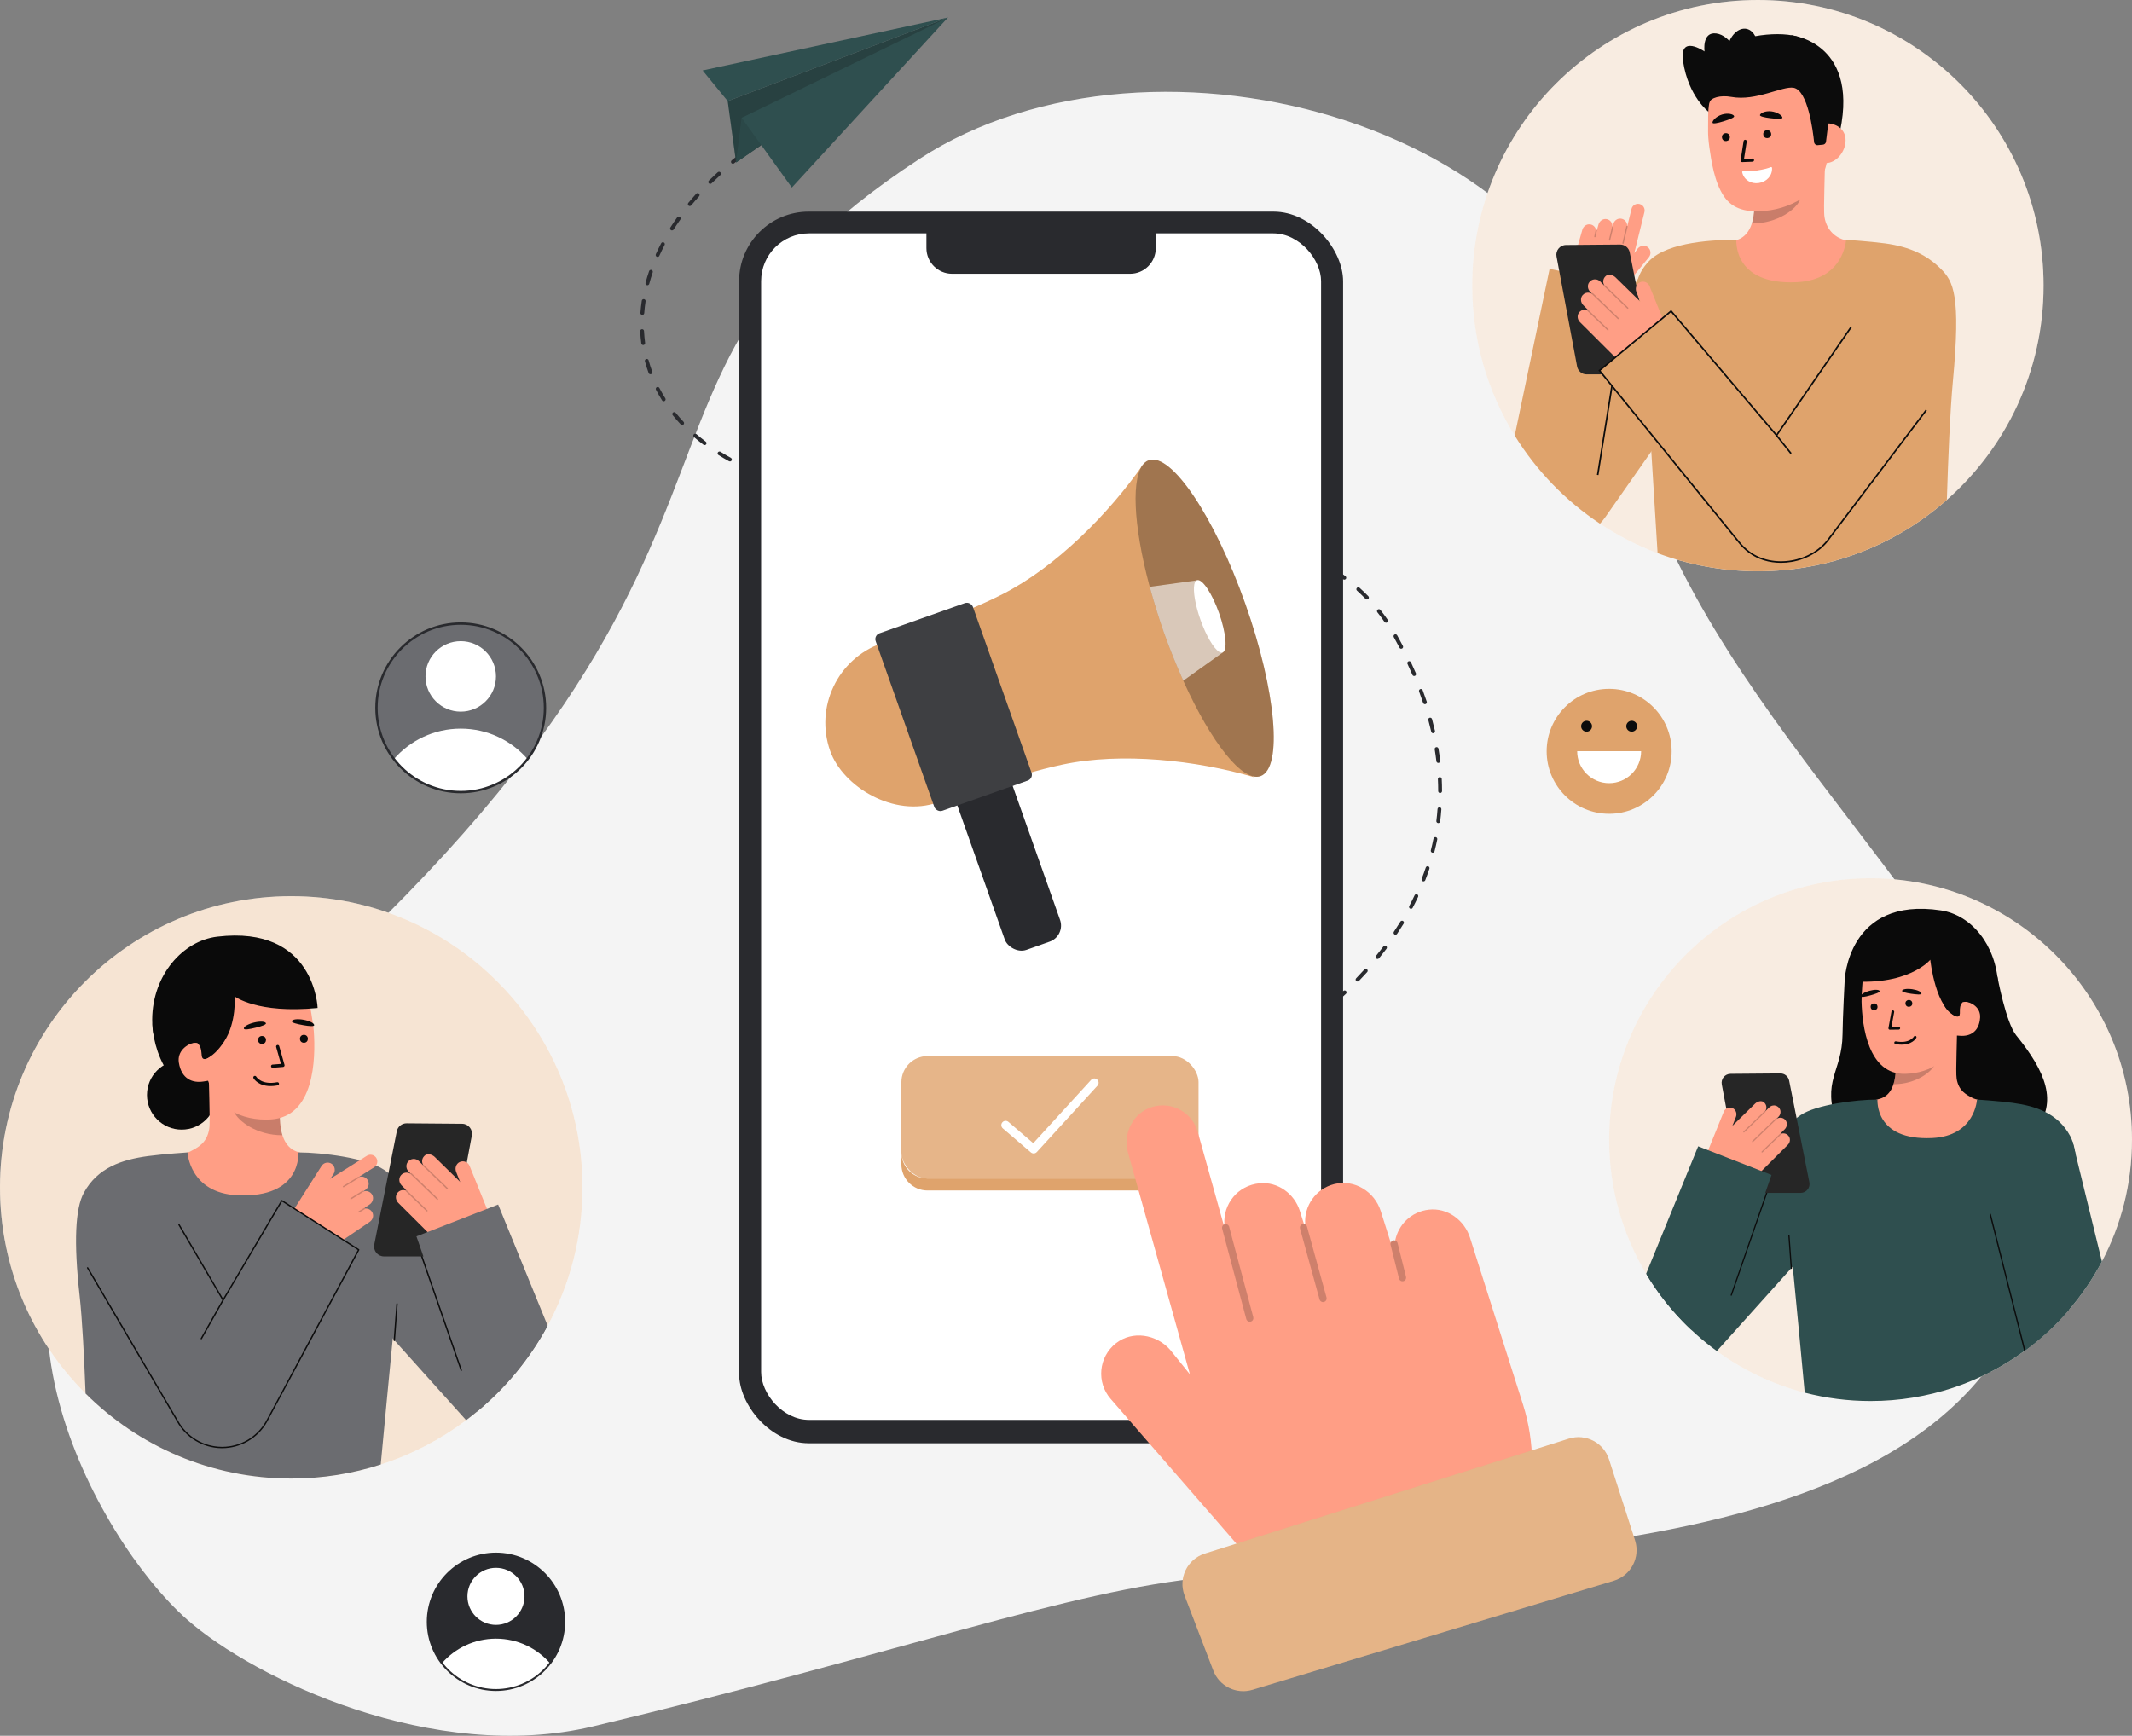
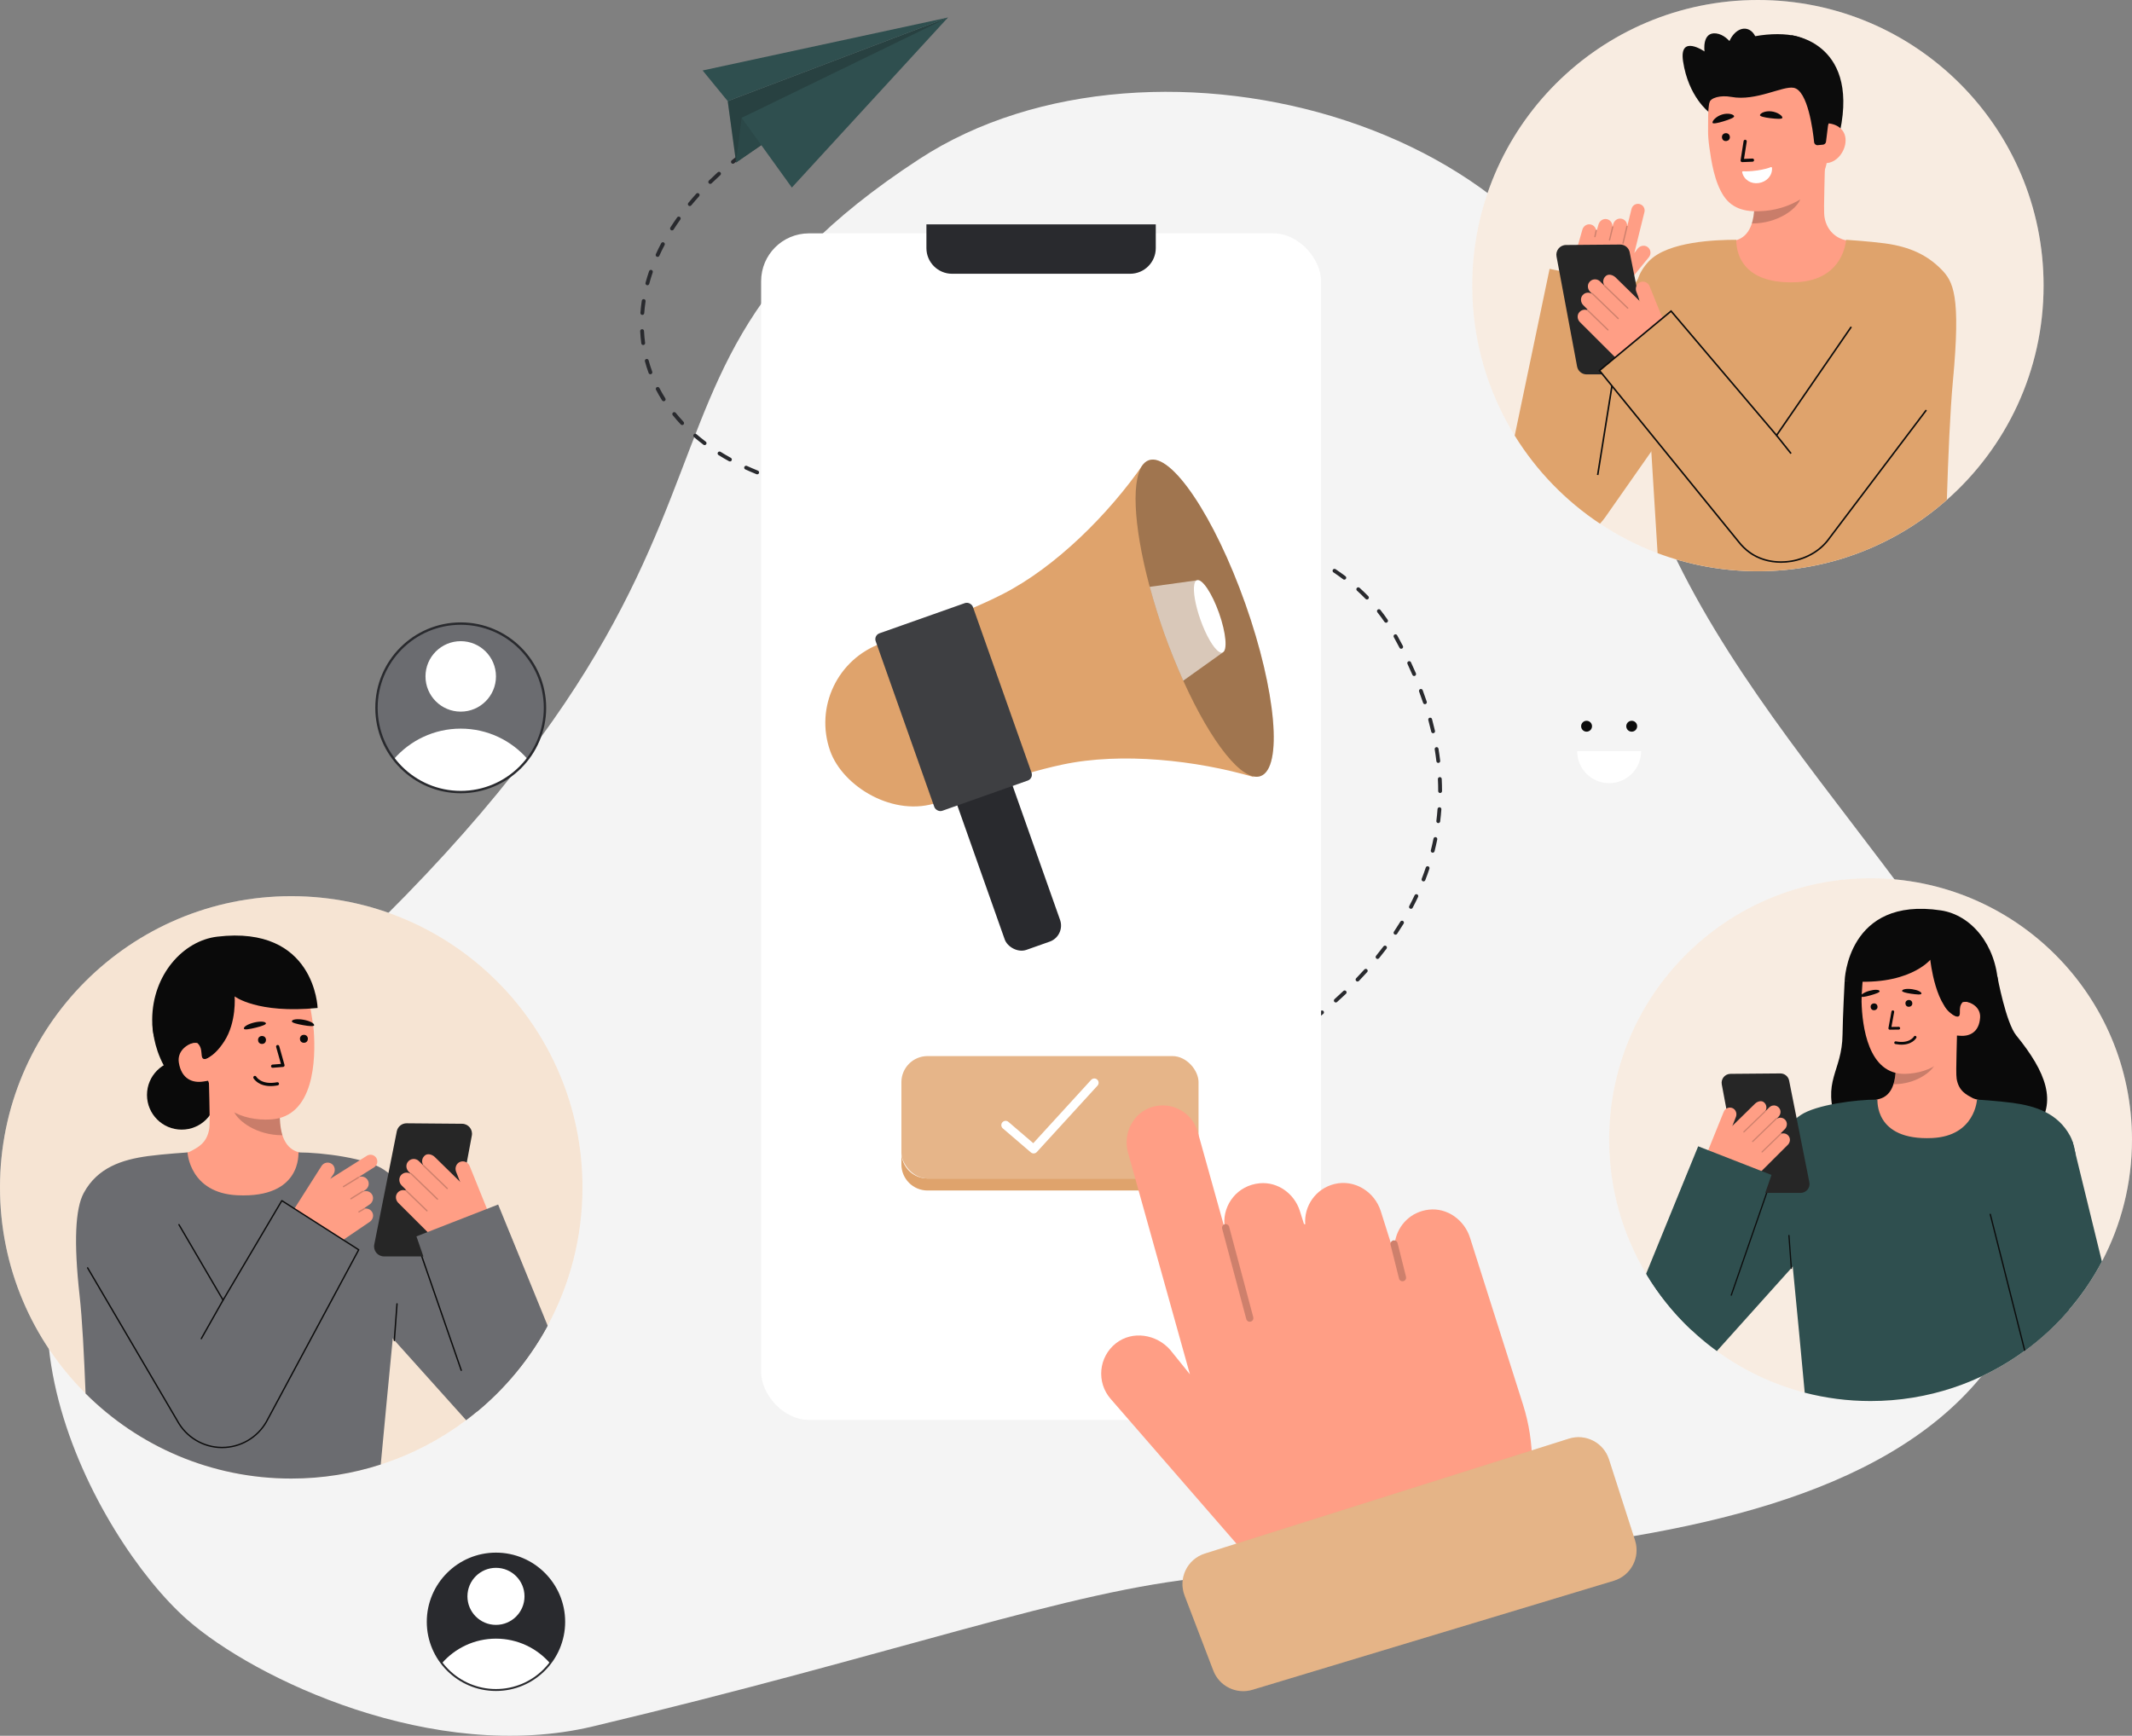
<svg xmlns="http://www.w3.org/2000/svg" id="Layer_2" data-name="Layer 2" viewBox="0 0 937.838 763.676" style="width: 100%; height: 100%;">
  <rect x="0" y="0" width="937.838" height="763.676" fill="#808080" stroke="none" />
  <g id="Layer_2-2" data-name="Layer 2">
    <g>
      <path d="m899.45,496.567c-44.118-110.888-158.156-192.268-184.684-314.262C697.678,54.74,507.644,2.566,404.381,69.971c-163.621,106.803-24.575,177.068-345.383,429.757-79.215,62.395-17.112,177.167,23.271,212.796,29.735,26.234,108.646,63.654,178.467,47.046,134.603-32.016,209.715-59.976,270.038-65.577,152.049-14.117,387.501-6.24,368.675-197.426Z" fill="#f4f4f4" />
      <g>
        <g>
          <path d="m536.46,473.11c-1.533.716-2.398,1.082-2.406,1.085-.429.181-.63.676-.449,1.106.136.322.449.516.778.516.109,0,.22-.021.328-.067.036-.015.898-.38,2.464-1.112.423-.197.605-.699.407-1.122-.197-.423-.7-.605-1.122-.407Z" fill="#292a2e" />
          <path d="m477.86,221.385c-1.77-.135-3.542-.262-5.313-.383-.46-.026-.868.32-.9.785-.031.465.32.868.785.9,1.767.12,3.533.248,5.299.382.022.002.044.002.065.002.437,0,.807-.337.841-.78.036-.465-.313-.871-.778-.906Z" fill="#292a2e" />
          <path d="m358.694,214.385c-1.748-.34-3.486-.707-5.165-1.093-.455-.105-.907.179-1.012.634s.179.907.634,1.012c1.697.39,3.454.762,5.221,1.105.054.01.109.016.162.016.396,0,.75-.28.828-.684.089-.458-.21-.901-.668-.99Z" fill="#292a2e" />
          <path d="m384.908,217.5l-.126-.007c-1.731-.09-3.463-.201-5.149-.33-.462-.031-.87.312-.906.778-.036.465.313.871.778.906,1.699.13,3.445.241,5.183.331l.138.007c.014.001.028.001.042.001.448,0,.821-.351.843-.803.023-.466-.336-.862-.802-.884Z" fill="#292a2e" />
          <path d="m345.863,211.319c-1.702-.488-3.398-1.01-5.042-1.552-.446-.146-.92.095-1.066.537-.146.443.095.92.537,1.066,1.664.548,3.382,1.077,5.104,1.572.078.022.156.033.233.033.367,0,.705-.241.811-.612.128-.448-.131-.916-.579-1.045Z" fill="#292a2e" />
          <path d="m398.167,218.073c-1.787-.065-3.557-.134-5.305-.207-.488-.022-.86.343-.879.808-.019.466.343.86.809.879,1.751.073,3.523.142,5.314.207.01,0,.021,0,.031,0,.452,0,.826-.358.843-.813.017-.466-.347-.858-.813-.874Z" fill="#292a2e" />
          <path d="m333.393,207.058c-1.64-.659-3.269-1.356-4.843-2.075-.422-.194-.925-.007-1.118.417-.194.424-.007.925.417,1.118,1.598.73,3.251,1.439,4.914,2.107.103.041.21.061.315.061.334,0,.651-.201.783-.53.174-.433-.036-.925-.469-1.098Z" fill="#292a2e" />
          <path d="m371.743,216.402c-1.748-.205-3.51-.437-5.239-.689-.46-.068-.891.252-.957.713-.067.461.252.89.713.957,1.745.255,3.524.489,5.287.696.033.004.066.006.099.006.423,0,.787-.316.837-.746.054-.463-.277-.883-.74-.937Z" fill="#292a2e" />
          <path d="m464.569,220.5c-1.772-.102-3.542-.199-5.311-.29-.458-.032-.863.334-.886.8-.024.465.334.862.8.886,1.765.091,3.532.188,5.301.29.016,0,.033.001.049.001.444,0,.816-.346.843-.796.027-.465-.329-.864-.794-.892Z" fill="#292a2e" />
          <path d="m451.29,219.831c-1.775-.078-3.547-.151-5.313-.221-.011,0-.023,0-.034,0-.451,0-.825.356-.843.811-.018.466.344.859.81.877,1.764.069,3.533.143,5.305.221.013,0,.025,0,.038,0,.449,0,.823-.354.843-.807.02-.466-.341-.86-.806-.881Z" fill="#292a2e" />
-           <path d="m438.006,219.316c-1.779-.061-3.55-.12-5.314-.176-.471-.009-.856.352-.871.817-.015.466.352.856.817.871,1.762.056,3.532.114,5.308.175.01,0,.02,0,.03,0,.453,0,.827-.359.843-.815.016-.466-.348-.857-.814-.873Z" fill="#292a2e" />
          <path d="m321.495,201.441c-1.546-.851-3.072-1.746-4.538-2.661-.397-.247-.917-.126-1.163.269-.247.396-.126.917.269,1.163,1.491.931,3.045,1.842,4.617,2.708.129.071.269.105.407.105.298,0,.586-.158.74-.437.225-.408.076-.922-.332-1.147Z" fill="#292a2e" />
          <path d="m411.441,218.506c-1.784-.053-3.554-.108-5.311-.163-.446-.001-.856.351-.871.817-.015.466.351.856.817.871,1.757.056,3.528.11,5.314.163h.026c.454,0,.83-.361.844-.819.014-.466-.353-.855-.819-.869Z" fill="#292a2e" />
          <path d="m296.316,100.98c.932-1.461,1.923-2.929,2.945-4.364.271-.38.182-.907-.197-1.177-.379-.271-.907-.183-1.177.197-1.039,1.458-2.046,2.951-2.995,4.436-.251.393-.135.915.258,1.166.141.089.298.133.453.133.279,0,.552-.138.713-.391Z" fill="#292a2e" />
          <path d="m282.486,138.556c.021.002.042.002.063.002.438,0,.809-.338.841-.782.126-1.72.324-3.472.588-5.209.07-.461-.247-.892-.708-.962-.463-.067-.892.247-.962.708-.27,1.78-.473,3.576-.602,5.34-.034.465.315.87.78.904Z" fill="#292a2e" />
          <path d="m283.77,150.841c-.231-1.711-.392-3.464-.479-5.211-.023-.466-.428-.829-.885-.801-.466.023-.825.419-.801.885.089,1.795.254,3.596.492,5.353.057.424.419.732.836.732.038,0,.076-.003.114-.008.462-.062.786-.487.724-.95Z" fill="#292a2e" />
          <path d="m286.596,118.772c-.441-.15-.921.085-1.072.526-.582,1.704-1.108,3.431-1.563,5.133-.12.45.147.913.598,1.034.073.019.146.029.218.029.373,0,.715-.249.815-.627.445-1.666.96-3.355,1.529-5.023.151-.441-.085-.921-.525-1.072Z" fill="#292a2e" />
          <path d="m285.319,158.532c-.122-.45-.584-.717-1.035-.595-.45.122-.717.585-.595,1.035.465,1.723,1.012,3.448,1.627,5.129.125.342.449.555.793.555.096,0,.194-.017.29-.052.438-.16.663-.645.503-1.083-.598-1.635-1.13-3.313-1.582-4.989Z" fill="#292a2e" />
          <path d="m631.11,329.691c.285,1.732.533,3.488.738,5.219.051.429.415.745.837.745.033,0,.067-.002.1-.006.463-.055.794-.475.739-.938-.208-1.756-.46-3.537-.749-5.294-.076-.46-.512-.776-.97-.696-.46.076-.772.51-.696.97Z" fill="#292a2e" />
          <path d="m629.581,321.93c.089.391.437.656.822.656.062,0,.126-.007.19-.022.454-.104.738-.557.634-1.012-.392-1.709-.829-3.453-1.3-5.182-.122-.45-.585-.714-1.036-.593-.45.123-.716.587-.593,1.036.464,1.708.896,3.429,1.284,5.117Z" fill="#292a2e" />
          <path d="m288.915,112.943c.113.051.231.076.348.076.321,0,.628-.184.769-.496.712-1.57,1.49-3.159,2.314-4.722.217-.413.059-.923-.354-1.14-.412-.218-.923-.06-1.14.354-.839,1.593-1.632,3.212-2.358,4.812-.193.425-.004.925.42,1.117Z" fill="#292a2e" />
          <path d="m297.239,181.632c-.294-.362-.825-.419-1.187-.126-.362.294-.419.825-.126,1.187,1.109,1.372,2.297,2.732,3.531,4.044.166.177.39.265.615.265.207,0,.415-.076.578-.229.34-.319.356-.853.037-1.194-1.204-1.28-2.365-2.609-3.447-3.948Z" fill="#292a2e" />
          <path d="m307.465,85.17c-.346-.312-.88-.286-1.192.061-1.202,1.33-2.379,2.691-3.497,4.044-.297.359-.247.892.113,1.189.158.13.348.193.537.193.243,0,.484-.104.651-.307,1.103-1.334,2.263-2.676,3.448-3.988.313-.346.286-.88-.06-1.192Z" fill="#292a2e" />
          <path d="m310.459,194.316c-1.405-1.062-2.78-2.171-4.086-3.298-.354-.304-.886-.265-1.191.088-.305.353-.265.886.088,1.191,1.334,1.15,2.736,2.283,4.171,3.367.152.115.331.17.508.17.255,0,.508-.115.674-.335.281-.372.207-.901-.165-1.183Z" fill="#292a2e" />
          <path d="m290.062,170.704c-.215-.414-.725-.575-1.139-.36-.414.215-.575.724-.36,1.138.819,1.577,1.718,3.146,2.672,4.663.16.255.435.395.716.395.154,0,.309-.042.448-.13.395-.248.514-.769.265-1.164-.929-1.477-1.805-3.005-2.602-4.542Z" fill="#292a2e" />
          <path d="m491.103,222.546c-1.761-.176-3.524-.343-5.29-.501-.465-.034-.875.301-.917.766s.301.874.766.916c1.76.158,3.518.324,5.273.499.029.003.057.004.085.004.428,0,.796-.325.839-.76.046-.464-.292-.878-.756-.924Z" fill="#292a2e" />
          <path d="m316.916,75.858c-.313-.346-.847-.372-1.192-.06-1.325,1.198-2.635,2.429-3.893,3.658-.333.326-.34.86-.014,1.194.166.169.384.254.604.254.213,0,.426-.08.59-.241,1.243-1.214,2.536-2.43,3.845-3.613.346-.313.373-.847.06-1.192Z" fill="#292a2e" />
          <path d="m424.722,218.896l-5.313-.155c-.457-.011-.855.354-.869.82-.013.466.354.855.82.868l5.311.155h.026c.454,0,.83-.361.844-.819.014-.466-.353-.855-.819-.869Z" fill="#292a2e" />
          <path d="m622.069,297.419c.111,0,.225-.022.333-.069.428-.184.626-.681.442-1.109-.697-1.62-1.432-3.258-2.185-4.868-.197-.423-.7-.606-1.122-.407-.423.197-.605.7-.407,1.122.745,1.594,1.472,3.216,2.163,4.821.137.32.449.511.776.511Z" fill="#292a2e" />
          <path d="m617.166,405.197c-.397-.245-.917-.12-1.161.279-.914,1.491-1.871,2.986-2.845,4.443-.259.388-.155.912.233,1.171.144.096.307.142.469.142.272,0,.54-.132.703-.375.986-1.475,1.956-2.989,2.881-4.5.244-.397.119-.917-.279-1.161Z" fill="#292a2e" />
          <path d="m600.156,426.542c-1.17,1.296-2.382,2.597-3.604,3.866-.323.336-.313.871.023,1.194.164.157.375.236.586.236.221,0,.443-.087.609-.259,1.234-1.283,2.459-2.597,3.64-3.906.312-.346.285-.88-.061-1.192s-.88-.284-1.192.061Z" fill="#292a2e" />
          <path d="m615.619,284.979c.15.289.445.455.75.455.132,0,.265-.031.389-.096.414-.216.575-.726.359-1.139-.812-1.559-1.661-3.139-2.525-4.696-.226-.407-.741-.554-1.148-.329-.408.226-.555.74-.329,1.148.857,1.544,1.699,3.111,2.504,4.656Z" fill="#292a2e" />
          <path d="m598.053,258.615c-.346-.312-.88-.285-1.192.061-.312.346-.285.88.061,1.192,1.308,1.181,2.58,2.405,3.782,3.637.165.17.385.255.604.255.213,0,.425-.079.589-.24.334-.325.341-.86.015-1.194-1.226-1.258-2.524-2.507-3.859-3.712Z" fill="#292a2e" />
          <path d="m609.753,416.205c-.372-.28-.901-.207-1.183.165-1.047,1.387-2.143,2.785-3.258,4.155-.294.361-.239.893.122,1.188.157.127.345.189.532.189.245,0,.488-.106.656-.311,1.128-1.386,2.237-2.8,3.295-4.203.281-.372.207-.902-.165-1.183Z" fill="#292a2e" />
          <path d="m607.217,268.344c-.291-.365-.822-.426-1.186-.136-.365.29-.426.821-.136,1.186,1.087,1.369,2.137,2.789,3.118,4.22.163.239.428.367.697.367.165,0,.331-.048.477-.148.384-.264.483-.789.219-1.174-1.004-1.464-2.077-2.916-3.188-4.315Z" fill="#292a2e" />
          <path d="m633.258,355.164c-.466-.031-.87.315-.904.78-.128,1.747-.302,3.509-.516,5.236-.057.463.271.884.734.942.036.004.071.006.105.006.42,0,.784-.313.837-.74.218-1.755.394-3.546.524-5.321.034-.465-.315-.87-.78-.904Z" fill="#292a2e" />
          <path d="m634.195,342.703c-.022-.466-.413-.849-.884-.802-.465.022-.825.418-.802.884.086,1.755.13,3.527.131,5.267,0,.466.378.844.845.844.466,0,.844-.378.844-.845-.001-1.767-.045-3.566-.133-5.348Z" fill="#292a2e" />
          <path d="m631.568,368.309c-.46-.092-.902.204-.995.661-.344,1.708-.736,3.434-1.168,5.131-.114.452.159.911.611,1.026.07.018.139.026.208.026.377,0,.721-.254.818-.637.438-1.724.837-3.479,1.187-5.214.092-.457-.204-.902-.661-.994Z" fill="#292a2e" />
          <path d="m626.804,309.814c.088,0,.179-.014.267-.044.442-.147.682-.625.534-1.068-.554-1.664-1.153-3.358-1.778-5.034-.162-.437-.65-.66-1.086-.496-.437.162-.659.649-.496,1.086.618,1.658,1.21,3.332,1.758,4.978.118.354.447.578.801.578Z" fill="#292a2e" />
          <path d="m623.393,393.483c-.421-.199-.925-.018-1.124.404-.743,1.576-1.535,3.163-2.354,4.716-.217.412-.059.923.353,1.14.126.066.261.098.393.098.303,0,.596-.164.747-.451.83-1.576,1.633-3.185,2.387-4.784.199-.422.018-.925-.404-1.124Z" fill="#292a2e" />
          <path d="m628.247,381.143c-.442-.149-.92.091-1.068.533-.551,1.647-1.152,3.313-1.79,4.952-.169.435.046.924.481,1.093.101.039.204.058.306.058.338,0,.657-.205.787-.539.647-1.665,1.258-3.357,1.817-5.03.148-.442-.091-.92-.533-1.068Z" fill="#292a2e" />
          <path d="m504.307,224.05c-1.756-.227-3.517-.443-5.283-.649-.455-.059-.882.277-.936.741-.054.463.277.882.741.936,1.759.206,3.514.421,5.262.647.037.005.073.007.109.007.418,0,.781-.311.836-.736.06-.462-.267-.886-.729-.945Z" fill="#292a2e" />
          <path d="m548.216,467.06c-1.552.865-3.12,1.713-4.661,2.522-.413.216-.572.727-.355,1.14.151.288.445.452.748.452.132,0,.266-.031.392-.097,1.553-.815,3.135-1.67,4.699-2.542.407-.227.553-.741.326-1.149-.227-.407-.743-.553-1.149-.326Z" fill="#292a2e" />
          <path d="m556.014,237.052c.351,0,.679-.221.799-.571.151-.441-.084-.921-.525-1.072-1.655-.566-3.362-1.122-5.072-1.654-.443-.137-.919.111-1.057.556s.111.918.556,1.057c1.695.526,3.386,1.077,5.026,1.638.09.031.183.046.273.046Z" fill="#292a2e" />
          <path d="m544.125,232.57c.121-.45-.146-.914-.597-1.034-1.693-.455-3.431-.9-5.165-1.323-.454-.113-.91.167-1.02.62-.111.453.167.91.62,1.02,1.721.42,3.446.862,5.127,1.313.073.02.147.029.219.029.372,0,.714-.249.815-.626Z" fill="#292a2e" />
          <path d="m530.569,228.441c-1.709-.361-3.467-.716-5.223-1.052-.459-.088-.9.212-.988.67-.088.458.212.9.67.988,1.746.335,3.493.687,5.192,1.046.059.013.118.019.176.019.39,0,.741-.273.825-.67.097-.456-.195-.904-.651-1Z" fill="#292a2e" />
          <path d="m559.589,460.276c-1.477.941-2.991,1.88-4.501,2.793-.399.241-.527.76-.286,1.159.159.263.437.408.723.408.148,0,.299-.04.436-.122,1.522-.919,3.047-1.866,4.535-2.814.393-.25.509-.773.259-1.165-.25-.393-.771-.51-1.165-.259Z" fill="#292a2e" />
          <path d="m517.478,225.984c-1.711-.284-3.48-.563-5.261-.83-.461-.075-.891.248-.96.709-.069.461.248.891.709.96,1.772.266,3.534.544,5.235.826.047.008.093.012.139.012.405,0,.763-.293.832-.706.076-.46-.235-.895-.695-.972Z" fill="#292a2e" />
          <path d="m581.015,444.753c-1.352,1.115-2.74,2.23-4.127,3.314-.367.287-.432.818-.145,1.185.167.213.415.324.665.324.182,0,.365-.059.52-.179,1.398-1.093,2.798-2.217,4.16-3.341.36-.297.411-.829.114-1.188s-.828-.41-1.188-.114Z" fill="#292a2e" />
          <path d="m590.923,435.996c-1.264,1.199-2.572,2.406-3.888,3.585-.347.311-.377.845-.066,1.192.167.186.397.281.629.281.201,0,.402-.071.563-.215,1.329-1.19,2.649-2.407,3.925-3.618.338-.321.352-.855.031-1.194-.321-.338-.855-.352-1.194-.031Z" fill="#292a2e" />
          <path d="m591.35,255.03c.256,0,.509-.116.675-.336.28-.372.206-.902-.167-1.182-1.398-1.053-2.866-2.096-4.361-3.1-.389-.262-.912-.156-1.172.23-.26.387-.157.912.23,1.172,1.47.987,2.913,2.012,4.287,3.046.152.115.33.17.507.17Z" fill="#292a2e" />
          <path d="m570.541,452.839c-1.409,1.02-2.864,2.046-4.327,3.052-.384.264-.482.79-.217,1.174.164.238.428.366.696.366.165,0,.332-.048.478-.148,1.473-1.013,2.94-2.048,4.36-3.076.378-.273.462-.801.189-1.179s-.801-.462-1.179-.189Z" fill="#292a2e" />
          <path d="m580.256,247.777c.294,0,.579-.154.734-.427.23-.405.089-.921-.317-1.151-1.517-.863-3.1-1.716-4.704-2.537-.413-.211-.923-.048-1.136.367s-.048.923.367,1.136c1.582.81,3.143,1.651,4.638,2.502.132.075.275.111.417.111Z" fill="#292a2e" />
          <path d="m568.389,241.849c.325,0,.635-.189.774-.506.188-.427-.007-.925-.434-1.112-1.597-.7-3.255-1.392-4.929-2.055-.433-.17-.923.04-1.096.474-.172.434.041.925.474,1.096,1.655.656,3.295,1.339,4.873,2.031.11.049.225.072.338.072Z" fill="#292a2e" />
          <path d="m323.968,68.874c-.71.555-1.411,1.113-2.104,1.673-.362.293-.419.825-.126,1.188.167.206.411.313.657.313.186,0,.374-.062.53-.188.686-.555,1.381-1.107,2.083-1.656.367-.287.432-.818.145-1.185-.286-.367-.817-.432-1.185-.145Z" fill="#292a2e" />
        </g>
        <g>
          <polygon points="320.114 44.495 323.793 71.477 417.004 7.701 320.114 44.495" fill="#2F4F4F" />
          <polygon points="320.114 44.495 323.793 71.477 417.004 7.701 320.114 44.495" fill="#0a0a0a" opacity=".2" />
          <polygon points="326.246 51.854 323.793 71.477 394.928 21.193 326.246 51.854" fill="#2F4F4F" />
          <polygon points="326.246 51.854 323.793 71.477 394.928 21.193 326.246 51.854" fill="#0a0a0a" opacity=".1" />
          <polygon points="309.076 31.004 417.004 7.701 348.322 82.516 326.246 51.854 417.004 7.701 320.114 44.495 309.076 31.004" fill="#2F4F4F" />
        </g>
      </g>
      <g>
        <path d="m898.942,125.671c0,37.538-16.461,71.226-42.546,94.243-22.166,19.557-51.251,31.414-83.125,31.414-15.526,0-30.396-2.818-44.122-7.965-8.984-3.362-17.479-7.728-25.346-12.973-15.121-10.044-27.927-23.268-37.496-38.738v-.014c-11.857-19.181-18.692-41.779-18.692-65.967,0-69.413,56.259-125.671,125.658-125.671s125.672,56.258,125.672,125.671Z" fill="#fff" />
        <path d="m898.942,125.671c0,37.538-16.461,71.226-42.546,94.243-22.166,19.557-51.251,31.414-83.125,31.414-15.526,0-30.396-2.818-44.122-7.965-8.984-3.362-17.479-7.728-25.346-12.973-15.121-10.044-27.927-23.268-37.496-38.738v-.014c-11.857-19.181-18.692-41.779-18.692-65.967,0-69.413,56.259-125.671,125.658-125.671s125.672,56.258,125.672,125.671Z" fill="#DFA36C" opacity=".2" />
        <g>
          <g>
            <path id="sk" d="m757.95,107.151c.139-.018,1.684,25.608,31.454,23.374,20.61-1.544,27.958-23.41,28.431-23.41-2.222-.472-4.968-1.189-6.059-1.435-3.626-.817-8.152-3.809-9.198-10.111-.603-3.632.42-22.216.105-25.891l-31.636,7.061c.442,7.762,3.536,25.756-7.308,28.941-1.804.527-3.748,1.011-5.788,1.471Z" fill="#ff9e85" />
            <path id="sh" d="m770.602,98.326c.448-1.43.715-2.674.952-4.91.424-3.999.198-7.674-.207-11.42,6.391-.851,12.527-3.539,17.485-7.66.587,2.169,3.818,11.649,2.924,13.711-1.691,3.897-9.636,10.28-21.153,10.28Z" fill="#0c0c0c" opacity=".22" />
            <g>
              <path d="m751.79,49.401s-9.078-6.746-11.432-22.414c-1.823-12.131,9.438-4.347,9.438-4.347,0,0-1.227-8.748,5.156-7.926,6.384.821,10.028,9.993,10.028,9.993" fill="#0c0c0c" />
              <path d="m787.935,15.491s31.68,3.157,20.557,46.136l-2.8.209-5.683.424" fill="#0c0c0c" />
              <path d="m776.599,92.767c12.472-1.213,27.351-9.21,27.44-26.153l.08-15.288c.089-16.943-8.738-30.724-24.691-30.808h0c-15.953-.084-27.948,13.589-28.037,30.532l-.035,6.768c-.007,1.393.126,3.894.559,6.942.864,6.082,2.201,15.329,6.38,21.559,3.945,5.882,10.336,7.222,18.305,6.447Z" fill="#ff9e85" />
              <path d="m766.763,75.337c-.262-.017-.457.225-.398.48.767,3.315,3.862,5.232,7.318,4.71s6.011-3.276,5.804-6.655c-.017-.27-.292-.443-.541-.337-.793.337-2.65.978-6.155,1.482-3.011.432-5.121.379-6.029.321Z" fill="#fff" />
              <g>
                <g>
                  <circle id="e1_eye" cx="759.203" cy="60.329" r="1.739" transform="translate(-.819 109.273) rotate(-8.228)" fill="#0a0a0a" />
                  <g id="e1_n">
                    <path d="m770.999,71.141c.348-.05.609-.357.595-.716-.015-.384-.338-.683-.723-.668l-3.702.146,1.191-7.609c.059-.38-.2-.736-.58-.795-.379-.059-.735.2-.795.58l-1.322,8.445c-.032.206.03.415.168.57s.339.241.547.233l4.548-.179c.025,0,.049-.003.072-.007Z" fill="#0a0a0a" />
                  </g>
                  <path id="e1_eb" d="m774.18,50.642c-.091.537,1.886,1.034,4.611,1.358s5.174.487,5.259-.186c.107-.85-2.126-2.491-4.852-2.814s-4.875.798-5.018,1.642Z" fill="#0a0a0a" />
-                   <circle id="e1_eye-2" data-name="e1_eye" cx="777.376" cy="59.019" r="1.74" transform="translate(-.444 111.861) rotate(-8.228)" fill="#0a0a0a" />
                </g>
                <path id="e1_eb-2" data-name="e1_eb" d="m753.322,54.026c.135.528,2.143.18,4.766-.63,2.623-.81,4.927-1.654,4.731-2.303-.247-.82-2.683-1.513-5.306-.703s-4.403,2.807-4.191,3.637Z" fill="#0a0a0a" />
              </g>
              <path d="m803.02,71.771c4.848.025,8.805-5.14,8.83-9.988.025-4.848-3.891-7.542-8.739-7.567l-2.515,3.235-1.745,14.299,4.168.022Z" fill="#ff9e85" />
              <path d="m799.616,63.874c-.808.079-1.528-.506-1.611-1.314-.532-5.217-2.772-22.716-8.962-23.928-4.849-.95-16.537,6.005-27.427,4.012-4.764-.872-9.272.34-9.714,2.59-.175.891-3.234-11.873,4.143-21.632,5.874-7.77,25.268-10.097,34.118-7.63,24.505,6.832,13.957,39.291,13.957,39.291l-.883,7.1c-.085.686-.634,1.22-1.322,1.287l-2.299.224Z" fill="#0c0c0c" />
              <ellipse cx="766.355" cy="22.278" rx="9.769" ry="6.637" transform="translate(593.394 769.192) rotate(-78.627)" fill="#0c0c0c" />
            </g>
          </g>
          <path d="m859.06,167.604c-1.242,13.252-2.106,34.204-2.664,52.311-22.166,19.557-51.251,31.414-83.125,31.414-15.526,0-30.396-2.818-44.122-7.965-.684-11.313-1.758-28.862-2.762-44.736-1.004-15.847-1.939-30.033-2.33-34.693-1.576-18.497-6.975-30.661-3.655-40.914.893-2.804,2.441-5.468,4.91-8.077,8.328-8.802,29.81-9.444,38.445-9.444.153,0-1.744,19.99,26.602,18.651,20.827-.976,21.706-18.651,21.706-18.651,0,0,10.309.67,17.172,1.59,11.229,1.521,18.637,5.329,24.523,11.215,5.482,5.496,8.83,11.425,5.301,49.298Z" fill="#DFA36C" />
          <path d="m764.287,144.476l-37.901,54.138v.014l-20.283,28.959c-.711,1.004-1.479,1.939-2.302,2.804-15.121-10.044-27.927-23.268-37.496-38.738v-.014l15.345-73.347,36.687,7.672,2.065-2.943v-.014l4.352-6.208,39.533,27.676Z" fill="#DFA36C" />
          <rect x="684.403" y="187.058" width="43.708" height=".689" transform="translate(409.472 855.112) rotate(-80.896)" fill="#0c0c0c" />
          <g>
            <path d="m725.323,113.152c1.123-1.364.885-3.402-.555-4.466-1.35-.998-3.277-.635-4.344.661l-1.526,2.013,4.466-18.058c.388-1.568-.569-3.153-2.137-3.541-1.568-.388-3.153.569-3.541,2.137l-1.86,7.52c-.018-.012-.039-.02-.06-.028.063-1.591-1.111-3.064-2.857-3.215-1.494-.129-2.843.917-3.252,2.359l-.287,1.015c-.036.005-.069.018-.1.036.069-1.46-.903-2.825-2.409-3.168-1.637-.372-3.256.733-3.713,2.348l-.708,2.5c-.034-.087-.105-.158-.204-.179-.055-.012-.108-.003-.157.015-.288-1.249-1.329-2.279-2.771-2.404-1.494-.129-2.843.917-3.252,2.36l-3.86,13.548c-1.732,6.121.422,12.682,5.447,16.583l7.909,6.141,19.77-24.178Z" fill="#ff9e85" />
            <g fill="none" opacity=".2">
              <path d="m713.663,107.022c-.004-.033-.003-.067.006-.102l1.721-7.325c.037-.156.194-.254.35-.217.157.038.253.194.217.351l-1.721,7.325c-.037.156-.194.254-.35.217-.122-.029-.208-.131-.222-.248Z" fill="#0c0c0c" />
              <path d="m707.727,105.619c-.004-.034-.002-.069.006-.104l1.398-5.747c.038-.156.196-.252.352-.214s.252.195.214.352l-1.398,5.747c-.038.156-.196.252-.352.214-.121-.029-.206-.131-.22-.248Z" fill="#0c0c0c" />
              <path d="m701.289,104.136c-.004-.032-.003-.064.005-.097l.596-2.729c.034-.157.19-.257.346-.222.158.035.257.189.222.346l-.596,2.729c-.034.157-.19.257-.346.222-.124-.027-.212-.13-.227-.249Z" fill="#0c0c0c" />
            </g>
          </g>
          <g>
            <path d="m697.933,164.72h24.442c2.691,0,4.71-2.461,4.185-5.1l-9.67-48.597c-.4-2.01-2.172-3.451-4.221-3.434l-23.82.201c-2.656.022-4.647,2.44-4.159,5.051l9.048,48.397c.378,2.019,2.14,3.483,4.194,3.483Z" fill="#262626" />
            <path d="m694.501,137.655c.829-1.226,2.27-1.642,3.527-1.271.009-.056.02-.113.062-.157.076-.076.176-.084.272-.062l-1.898-1.893c-1.21-1.207-1.391-3.195-.249-4.467,1.052-1.171,2.751-1.359,4.016-.571,0-.031.025-.057.034-.088l-.781-.779c-1.081-1.078-1.343-2.797-.488-4.062,1.151-1.702,3.484-1.866,4.863-.491l1.803,1.798c.008-.011.005-.026.014-.036.011-.014.033-.01.046-.021-.771-1.219-.632-2.849.429-3.913,1.218-1.393,3.391-.712,4.557.45l10.997,10.772-.335-.503-1.557-3.969c-.624-1.591.008-3.485,1.564-4.192,1.66-.754,3.591.044,4.248,1.72l9.104,22.515s-19.128,13.842-23.715,9.267l-16.029-15.986c-1.081-1.078-1.343-2.797-.488-4.062Z" fill="#ff9e85" />
            <g fill="none" opacity=".2">
              <path d="m716.219,135.765c-.112.111-.293.112-.407.002l-10.127-9.779c-.116-.112-.119-.296-.007-.412.096-.117.296-.119.412-.007l10.127,9.779c.116.112.119.296.007.412l-.005.005Z" fill="#0c0c0c" />
              <path d="m712.029,140.35c-.112.111-.293.112-.407.002l-11.302-10.914c-.116-.112-.119-.296-.007-.412.103-.105.296-.119.412-.007l11.302,10.914c.116.112.119.296.007.412l-.005.005Z" fill="#0c0c0c" />
              <path d="m707.52,145.343c-.112.111-.293.112-.407.002l-9.015-8.706c-.116-.112-.119-.296-.007-.412.115-.115.296-.119.412-.007l9.015,8.706c.116.112.119.296.007.412l-.005.005Z" fill="#0c0c0c" />
            </g>
          </g>
          <path d="m820.251,135.712l-38.768,53.077-46.397-51.922-31.505,26.152,61.233,75.354c1.311,1.684,2.94,3.308,4.749,4.629,10.465,7.644,27.213,4.667,34.857-5.798l.511-.7,54.287-72.33-38.968-28.462Z" fill="#DFA36C" />
          <path d="m783.442,247.631c-5.226,0-10.188-1.507-14.081-4.351-1.761-1.285-3.427-2.909-4.818-4.695l-61.444-75.613,32.029-26.587.221.26,46.105,54.336,32.604-47.375.568.39-33.115,48.117-46.468-54.763-30.98,25.716,61.018,75.09c1.357,1.742,2.975,3.32,4.685,4.568,4.89,3.572,11.534,4.966,18.226,3.831,6.655-1.132,12.542-4.614,16.15-9.554l.511-.7,42.42-56.083.55.416-42.416,56.079-.508.695c-3.713,5.083-9.76,8.665-16.591,9.826-1.564.266-3.127.397-4.667.397Z" fill="#0c0c0c" />
          <rect x="784.324" y="190.433" width=".689" height="10.223" transform="translate(49.127 531.58) rotate(-38.547)" fill="#0c0c0c" />
        </g>
      </g>
      <circle cx="773.275" cy="125.668" r="125.666" fill="none" />
      <g>
        <circle cx="128.115" cy="522.4" r="128.115" fill="#fff" />
        <path d="m256.23,522.397c0,22.18-5.636,43.048-15.554,61.252-8.816,16.154-21.008,30.201-35.627,41.193-11.229,8.453-23.896,15.093-37.566,19.487-12.401,4.017-25.625,6.18-39.366,6.18-35.32,0-67.307-14.298-90.477-37.413C14.387,589.899.005,557.829.005,522.397.005,451.645,57.365,394.284,128.118,394.284s128.113,57.361,128.113,128.113Z" fill="#DFA36C" opacity=".3" />
        <g>
          <g>
            <circle cx="79.917" cy="481.734" r="15.257" fill="#0a0a0a" />
            <path d="m67.12,450.391s-.746,27.881,29.605,38.523l1.895-49.046-31.5,10.523Z" fill="#0a0a0a" />
            <g>
              <path id="sk-2" data-name="sk" d="m136.982,508.352c-.14-.018-1.696,25.792-31.68,23.542-20.758-1.555-28.159-23.579-28.635-23.579,2.238-.476,6.007-1.167,7.001-1.698,3.269-1.756,7.313-3.584,8.367-9.931.607-3.659-.423-22.375-.106-26.077l31.863,7.112c-.445,7.818-3.561,25.941,7.36,29.149,1.817.531,3.775,1.018,5.83,1.482Z" fill="#ff9e85" />
              <path id="sh-2" data-name="sh" d="m124.239,499.463c-.451-1.441-.72-2.693-.958-4.945-.427-4.027-.2-7.73.208-11.502-6.437-.857-12.617-3.564-17.611-7.715-.592,2.185-3.846,11.733-2.945,13.809,1.703,3.925,9.705,10.354,21.305,10.354Z" fill="#0c0c0c" opacity=".22" />
              <path d="m119.171,492.509c-12.597.774-25.953-4.769-28.727-21.607l-5.213-15.25c-2.773-16.838,3.822-31.945,19.676-34.556h0c15.854-2.611,28.407,2.908,31.18,19.746,0,0,1.73,9.637,1.954,12.889.847,12.261.243,37.604-18.871,38.779Z" fill="#ff9e85" />
              <path id="e1_eb-3" data-name="e1_eb" d="m138.199,451.087c-.071.542-2.116.437-4.83-.056-2.713-.493-5.113-1.058-4.996-1.729.148-.848,2.478-1.133,5.191-.64,2.713.493,4.746,1.572,4.634,2.426Z" fill="#0a0a0a" />
              <g>
                <circle id="e1_eye-3" data-name="e1_eye" cx="133.683" cy="457.032" r="1.748" transform="translate(-326.401 579.801) rotate(-88.636)" fill="#0a0a0a" />
                <g id="e1_n-2" data-name="e1_n">
                  <path d="m119.902,469.778c-.354-.008-.65-.283-.679-.643-.031-.385.256-.722.641-.753l3.71-.299-2.102-7.447c-.105-.372.112-.758.484-.863.371-.105.757.111.863.483l2.333,8.266c.057.201.02.417-.099.589s-.309.281-.518.298l-4.558.367c-.025.002-.049.003-.073.002Z" fill="#0a0a0a" />
                </g>
                <g id="e1_m">
                  <path d="m120.079,477.801c-6.321.442-8.47-3.246-8.567-3.42-.188-.337-.068-.763.268-.952.334-.188.759-.069.949.264.09.157,2.283,3.774,9.181,2.456.387-.075.746.177.818.555.072.379-.176.745-.555.818-.744.142-1.442.232-2.095.278Z" fill="#0a0a0a" />
                </g>
                <path id="e1_eb-4" data-name="e1_eb" d="m116.987,450.217c.155.525-1.757,1.258-4.437,1.908s-5.103,1.107-5.268.446c-.209-.835,1.805-2.041,4.485-2.691,2.68-.65,4.976-.488,5.22.337Z" fill="#0a0a0a" />
                <circle id="e1_eye-4" data-name="e1_eye" cx="115.256" cy="457.543" r="1.748" transform="translate(-344.9 561.878) rotate(-88.636)" fill="#0a0a0a" />
              </g>
              <path d="m72.874,460.24l17.26,5.708c3.231-1.043,6.082-4.058,8.487-7.753,5.533-8.502,4.586-19.821,4.586-19.821,0,0,9.898,7.708,36.504,5.097,0,0-1.097-36.51-44.166-31.37-15.001,1.79-28.484,16.77-28.6,36.434-.081,13.78,5.93,11.705,5.93,11.705Z" fill="#0a0a0a" />
              <path d="m89.563,475.812c-4.818.794-9.716-1.029-10.891-8.284-.78-4.82,3.199-8.37,8.017-9.163l3.014,2.819,4.002,13.946-4.142.682Z" fill="#ff9e85" />
              <path d="m80.295,454.894l-.378,6.661c1.302-1.492,3.156-2.507,5.284-2.709.529-.057,1.053-.038,1.563.017,3.127,2.601.753,7.159,3.369,7.085,1.486-.042,4.953-3.465,5.815-5.619.547-1.366-3.035-6.739-2.981-8.209" fill="#0a0a0a" />
            </g>
          </g>
          <path d="m240.677,583.649c-8.816,16.154-21.008,30.201-35.627,41.193l-32.279-35.962-34.986-38.989,29.643-27.62,11.662,12.08,17.855,18.469,26.881-10.867,16.851,41.695Z" fill="#6b6c70" />
          <path d="m202.902,603.185c.033,0,.065-.005.098-.016.156-.054.238-.224.184-.38l-20.33-58.697c-.055-.156-.226-.237-.38-.185-.156.054-.238.224-.184.38l20.33,58.697c.043.124.159.201.282.201Z" fill="#0c0c0c" />
          <path d="m179.089,534.352c-.084,8.732-3.083,19.153-4.157,31.735-.279,3.362-1.116,11.983-2.162,22.794-1.632,17.06-3.836,39.603-5.287,55.449-12.401,4.017-25.625,6.18-39.366,6.18-35.32,0-67.307-14.298-90.477-37.413-.628-16.182-1.451-32.628-2.65-43.313-2.581-23.296-1.883-38.026,1.841-44.917,6.096-11.257,16.949-14.689,28.304-16.237,6.933-.935,17.353-1.604,17.353-1.604,0,0,.879,17.855,21.929,18.846,28.652,1.353,26.741-18.846,26.881-18.846,10.392,0,30.089,2.483,37.636,7.63,8.007,5.44,10.253,11.899,10.155,19.697Z" fill="#6b6c70" />
          <path d="m97.718,636.846c8.049,0,15.484-4.32,19.468-11.326l40.604-75.668-33.817-21.613-25.842,43.757-27.933-48.265-36.272,26.612,44.128,74.825c3.888,7.135,11.337,11.604,19.462,11.677.067,0,.135,0,.202,0Z" fill="#6b6c70" />
          <path d="m173.464,590.038c.155,0,.286-.12.297-.277l1.179-16.098c.012-.164-.112-.308-.276-.32-.151-.015-.307.111-.32.276l-1.179,16.098c-.012.164.112.308.276.32.007,0,.015,0,.022,0Z" fill="#0c0c0c" />
          <g>
            <path d="m193.98,552.777h-25.056c-2.759,0-4.829-2.522-4.29-5.228l9.913-49.818c.41-2.06,2.227-3.538,4.327-3.52l24.418.206c2.723.023,4.763,2.501,4.263,5.178l-9.275,49.613c-.387,2.07-2.194,3.57-4.3,3.57Z" fill="#262626" />
            <path d="m174.68,525.032c.85-1.257,2.327-1.683,3.616-1.303.01-.057.02-.116.064-.161.078-.078.181-.087.279-.064l-1.945-1.94c-1.241-1.237-1.426-3.276-.255-4.58,1.078-1.201,2.82-1.393,4.117-.586,0-.032.025-.059.035-.09l-.801-.799c-1.108-1.105-1.376-2.868-.5-4.164,1.18-1.745,3.572-1.913,4.985-.503l1.848,1.843c.008-.011.005-.027.015-.037.012-.014.033-.011.048-.021-.79-1.249-.648-2.92.44-4.011,1.248-1.428,3.477-.73,4.672.462l11.273,11.043-.343-.515-1.596-4.069c-.64-1.631.008-3.573,1.604-4.297,1.702-.773,3.681.046,4.355,1.763l9.333,23.081s-19.609,14.189-24.311,9.5l-16.431-16.388c-1.108-1.105-1.377-2.868-.5-4.164Z" fill="#ff9e85" />
            <g fill="none" opacity=".2">
              <path d="m196.943,523.094c-.115.114-.301.115-.417.002l-10.382-10.025c-.118-.115-.122-.303-.007-.422.099-.12.304-.122.422-.007l10.382,10.025c.118.115.122.303.007.422l-.005.005Z" fill="#0c0c0c" />
              <path d="m192.648,527.795c-.115.114-.301.115-.417.002l-11.586-11.188c-.118-.115-.122-.303-.007-.422.105-.108.304-.122.422-.007l11.586,11.188c.118.115.122.303.007.422l-.005.005Z" fill="#0c0c0c" />
              <path d="m188.026,532.913c-.115.114-.301.115-.417.002l-9.242-8.924c-.118-.115-.122-.303-.007-.422.118-.117.304-.122.422-.007l9.242,8.924c.118.115.122.303.007.422l-.005.005Z" fill="#0c0c0c" />
            </g>
          </g>
          <path d="m240.9,583.245c-.084.139-.153.265-.223.405-7.826,14.34-18.316,27.02-30.801,37.371l-26.686-77.057,35.934-14.019,21.775,53.301Z" fill="#6b6c70" />
          <g>
            <path d="m129.501,531.77l21.476,13.724,11.653-7.922c1.272-.862,1.859-2.516,1.251-3.929-.587-1.364-1.922-2.042-3.23-1.922,0-.057-.007-.106-.042-.155-.014-.021-.021-.042-.042-.057-.014-.014-.021-.021-.035-.028-.014-.014-.028-.021-.042-.028-.035-.014-.078-.028-.12-.028l.007-.007,2.205-1.491c1.42-.961,1.979-2.897,1.088-4.367-.82-1.357-2.459-1.859-3.859-1.321.007-.035.007-.071,0-.113l.898-.608c1.272-.862,1.851-2.509,1.244-3.922-.707-1.654-2.509-2.318-4.042-1.746h-.007c-.014-.014-.028-.035-.042-.05l6.721-4.233c1.399-.883,1.816-2.728.94-4.134-.883-1.399-2.735-1.816-4.134-.94l-16.141,10.162,1.47-2.127c.919-1.456.65-3.449-.756-4.445-1.498-1.06-3.562-.629-4.523.898l-11.936,18.791Z" fill="#ff9e85" />
            <g fill="none" opacity=".2">
              <path d="m151.157,522.355c.034-.007.066-.019.098-.038l6.574-4.035c.14-.086.184-.27.098-.411-.087-.141-.271-.183-.411-.098l-6.574,4.035c-.14.086-.184.27-.098.411.068.11.195.16.313.136Z" fill="#0c0c0c" />
              <path d="m154.434,527.68c.034-.007.068-.02.1-.04l5.142-3.212c.14-.087.182-.272.095-.411s-.271-.182-.412-.095l-5.142,3.212c-.14.087-.182.272-.095.411.068.108.194.158.312.135Z" fill="#0c0c0c" />
              <path d="m157.951,533.468c.032-.006.064-.018.093-.036l2.464-1.46c.142-.084.189-.267.105-.409-.084-.142-.267-.189-.409-.105l-2.464,1.46c-.142.084-.189.267-.105.409.067.112.195.165.316.141Z" fill="#0c0c0c" />
            </g>
          </g>
          <path d="m97.718,637.144c8.143,0,15.702-4.398,19.727-11.477l40.608-75.674c.074-.138.029-.309-.102-.393l-33.817-21.613c-.068-.044-.152-.059-.23-.039-.079.019-.146.069-.188.139l-25.584,43.32-19.161-32.764c-.083-.143-.267-.19-.408-.107-.143.083-.191.266-.107.409l19.418,33.202c.054.091.151.148.257.148h0c.106,0,.204-.056.257-.147l25.685-43.491,33.323,21.298-40.473,75.424c-3.915,6.887-11.276,11.169-19.205,11.169h-.199c-8.011-.073-15.369-4.488-19.202-11.522l-39.519-67.377c-.085-.143-.269-.19-.409-.106-.142.083-.19.266-.107.409l39.515,67.369c3.932,7.217,11.49,11.751,19.717,11.825h.205Z" fill="#0c0c0c" />
          <path d="m88.547,589.254c.104,0,.205-.055.26-.152l9.584-16.96c.081-.144.03-.326-.113-.407-.142-.08-.326-.031-.407.113l-9.584,16.96c-.081.144-.03.326.113.407.047.026.097.038.147.038Z" fill="#0c0c0c" />
        </g>
      </g>
      <circle cx="128.115" cy="522.4" r="128.115" fill="none" />
      <g>
-         <circle cx="707.84" cy="330.546" r="27.491" fill="#DFA36C" />
        <path d="m721.905,330.499c0,7.768-6.297,14.064-14.064,14.064s-14.064-6.297-14.064-14.064h28.129Z" fill="#fff" />
        <g>
          <circle cx="697.913" cy="319.513" r="2.395" fill="#0c0c0c" />
          <circle cx="717.768" cy="319.513" r="2.395" fill="#0c0c0c" />
        </g>
      </g>
      <g>
-         <rect x="325.117" y="93.11" width="265.697" height="541.861" rx="30.624" ry="30.624" fill="#292a2e" />
        <rect x="334.809" y="102.673" width="246.314" height="522.02" rx="21.028" ry="21.028" fill="#fff" />
        <path d="m407.519,98.719h100.893v10.44c0,6.231-5.059,11.289-11.289,11.289h-78.314c-6.231,0-11.289-5.059-11.289-11.289v-10.44h0Z" fill="#292a2e" />
      </g>
      <g>
        <rect x="426.023" y="312.909" width="25.815" height="106.216" rx="7.491" ry="7.491" transform="translate(-96.92 167.289) rotate(-19.476)" fill="#292a2e" />
        <rect x="362.96" y="280.328" width="77.566" height="74.256" rx="37.128" ry="37.128" transform="translate(-82.857 152.112) rotate(-19.476)" fill="#DFA36C" />
        <path d="m520.501,299.472l-6.29,4.489-15.83-44.761,7.369-1.018c1.741,6.46,3.838,13.21,6.277,20.108,2.652,7.5,5.512,14.617,8.474,21.181Z" fill="#DFA36C" />
        <path d="m536.242,269.731c3.108,8.788,3.792,16.56,1.532,17.359-.45.159-.982.031-1.569-.349-.003,0-.003-.002-.006,0-2.372-1.522-5.659-7.077-8.147-14.113-2.311-6.534-3.282-12.505-2.697-15.467.2-1.021.585-1.684,1.166-1.889,2.26-.799,6.614,5.674,9.721,14.46Z" fill="#DFA36C" />
        <path d="m512.076,278.437c-.017-.049-.033-.097-.051-.147-10.092-28.537-11.69-61.094-9.135-74.033-15.04,21.692-38.34,45.198-61.972,57.202-9.536,4.844-21.37,9.805-39.546,16.209l25.096,70.963c18.161-6.447,30.483-10.028,40.944-12.256,25.924-5.522,58.821-1.89,84.155,5.524-10.121-8.456-29.346-34.779-39.438-63.316-.018-.05-.035-.097-.053-.146Z" fill="#DFA36C" />
        <rect x="396.814" y="269.613" width="45.336" height="82.82" rx="2.723" ry="2.723" transform="translate(-79.697 157.658) rotate(-19.476)" fill="#292a2e" />
        <rect x="396.814" y="269.613" width="45.336" height="82.82" rx="2.723" ry="2.723" transform="translate(-79.697 157.658) rotate(-19.476)" fill="#fff" opacity=".1" />
        <path d="m547.794,265.641c13.575,38.384,16.561,72.326,6.691,75.816-1.967.696-4.291.134-6.852-1.525-.011.004-.015-.007-.026-.003-10.362-6.648-24.715-30.911-35.581-61.638-10.092-28.537-14.334-54.615-11.78-67.553.875-4.459,2.555-7.355,5.092-8.252,9.87-3.49,28.885,24.783,42.456,63.156Z" fill="#DFA36C" />
        <path d="m547.794,265.641c13.575,38.384,16.561,72.326,6.691,75.816-1.967.696-4.291.134-6.852-1.525-.011.004-.015-.007-.026-.003-10.362-6.648-24.715-30.911-35.581-61.638-10.092-28.537-14.334-54.615-11.78-67.553.875-4.459,2.555-7.355,5.092-8.252,9.87-3.49,28.885,24.783,42.456,63.156Z" fill="#0c0c0c" opacity=".3" />
        <path d="m526.536,255.313l11.253,31.82-17.288,12.34c-2.962-6.564-5.822-13.681-8.474-21.181-2.44-6.898-4.536-13.648-6.277-20.108l20.786-2.87Z" fill="#fff" opacity=".6" />
        <path d="m536.242,269.731c3.108,8.788,3.792,16.56,1.532,17.359-.45.159-.982.031-1.569-.349-.003,0-.003-.002-.006,0-2.372-1.522-5.659-7.077-8.147-14.113-2.311-6.534-3.282-12.505-2.697-15.467.2-1.021.585-1.684,1.166-1.889,2.26-.799,6.614,5.674,9.721,14.46Z" fill="#fff" />
      </g>
      <g>
        <rect x="396.511" y="464.637" width="130.714" height="53.848" rx="11.494" ry="11.494" fill="#DFA36C" opacity=".8" />
        <path d="m527.221,506.994v5.288c0,6.346-5.145,11.491-11.491,11.491h-107.726c-6.346,0-11.491-5.145-11.491-11.491v-5.288c0,6.346,5.145,11.491,11.491,11.491h107.726c6.346,0,11.491-5.145,11.491-11.491Z" fill="#DFA36C" />
        <path d="m454.686,507.469c-.435,0-.873-.15-1.228-.454l-12.331-10.567c-.792-.679-.884-1.871-.205-2.663.68-.792,1.871-.883,2.663-.205l10.941,9.377,25.459-27.856c.704-.771,1.899-.823,2.668-.12.77.704.824,1.898.12,2.669l-26.692,29.206c-.372.407-.882.615-1.395.615Z" fill="#fff" />
      </g>
      <g>
        <g>
          <path d="m488.593,615.497c-6.365-7.278-5.396-18.459,2.303-24.513,7.219-5.676,17.814-4.008,23.86,2.905l8.673,10.759-27.23-97.502c-2.369-8.484,2.236-17.615,10.675-20.139,8.598-2.571,17.596,2.416,19.999,11.022l11.398,40.815c.098-.066.208-.117.322-.161-.616-8.82,5.759-17.181,15.53-18.091,7.962-.742,15.258,4.564,17.665,12.189l1.808,5.729c.195.024.38.088.551.179-.619-8.04,4.563-15.726,12.863-17.768,8.776-2.159,17.651,3.322,20.371,11.94l4.388,13.904c.174-.481.551-.879,1.086-1.014.299-.076.59-.034.863.054,1.37-6.878,6.894-12.68,14.761-13.598,8.146-.951,15.699,4.55,18.167,12.371l23.325,73.451c10.475,33.189-.236,69.415-27.076,91.572h0c-23.5,19.401-58.183,16.527-78.169-6.477l-76.134-87.627Z" fill="#ff9e85" />
          <g fill="none" opacity=".2">
            <path d="m551.347,580.072c.017-.183.003-.369-.047-.558l-10.611-39.774c-.227-.849-1.1-1.355-1.951-1.13-.853.231-1.35,1.104-1.128,1.953l10.611,39.774c.227.849,1.1,1.355,1.951,1.13.663-.18,1.116-.75,1.175-1.395Z" fill="#0c0c0c" />
-             <path d="m583.576,571.43c.017-.186.002-.378-.051-.57l-8.585-31.196c-.233-.847-1.111-1.346-1.959-1.112-.848.234-1.346,1.108-1.113,1.96l8.585,31.196c.233.847,1.111,1.346,1.959,1.112.657-.18,1.105-.748,1.164-1.39Z" fill="#0c0c0c" />
            <path d="m618.537,562.268c.016-.174.004-.353-.042-.532l-3.708-14.827c-.212-.854-1.078-1.374-1.931-1.159-.856.215-1.376,1.077-1.159,1.931l3.708,14.827c.212.854,1.078,1.374,1.931,1.159.675-.169,1.141-.745,1.201-1.399Z" fill="#0c0c0c" />
          </g>
        </g>
        <path d="m529.986,683.525l160.144-50.567c7.381-2.331,15.258,1.738,17.629,9.106l11.466,35.627c2.411,7.492-1.793,15.505-9.328,17.779l-158.966,47.973c-7.06,2.131-14.568-1.552-17.204-8.44l-12.644-33.033c-2.896-7.565,1.179-16.007,8.903-18.446Z" fill="#DFA36C" />
        <path d="m529.986,683.525l160.144-50.567c7.381-2.331,15.258,1.738,17.629,9.106l11.466,35.627c2.411,7.492-1.793,15.505-9.328,17.779l-158.966,47.973c-7.06,2.131-14.568-1.552-17.204-8.44l-12.644-33.033c-2.896-7.565,1.179-16.007,8.903-18.446Z" fill="#fff" opacity=".18" />
      </g>
      <g>
        <path d="m937.834,501.403c0,19.362-4.785,37.608-13.238,53.608v.014c-4.059,7.686-8.956,14.842-14.591,21.371-5.733,6.668-12.22,12.666-19.334,17.869-19.013,13.922-42.476,22.138-67.837,22.138-10.002,0-19.711-1.283-28.959-3.683-14.117-3.669-27.188-9.946-38.654-18.302-12.401-9.025-22.933-20.464-30.884-33.646-10.462-17.325-16.488-37.65-16.488-59.369,0-63.512,51.474-115,114.986-115s115,51.488,115,115Z" fill="#fff" />
        <path d="m937.834,501.403c0,19.362-4.785,37.608-13.238,53.608v.014c-4.059,7.686-8.956,14.842-14.591,21.371-5.733,6.668-12.22,12.666-19.334,17.869-19.013,13.922-42.476,22.138-67.837,22.138-10.002,0-19.711-1.283-28.959-3.683-14.117-3.669-27.188-9.946-38.654-18.302-12.401-9.025-22.933-20.464-30.884-33.646-10.462-17.325-16.488-37.65-16.488-59.369,0-63.512,51.474-115,114.986-115s115,51.488,115,115Z" fill="#DFA36C" opacity=".2" />
        <g>
          <g>
            <path d="m878.637,429.698s3.727,20.259,8.301,25.866c13.166,16.141,18.177,29.486,8.615,41.219-9.561,11.733-79.076,20.907-87.425-2.14-7.029-19.403,2.208-22.787,2.384-39.57.079-7.594.931-23.605.931-23.605" fill="#0a0a0a" />
            <path id="sk-3" data-name="sk" d="m821.897,484.7c.121-.016,1.464,22.27,27.354,20.327,17.923-1.343,24.314-20.359,24.725-20.359-1.932-.411-5.187-1.008-6.045-1.466-2.822-1.516-6.314-3.094-7.224-8.575-.524-3.159.365-19.32.091-22.516l-27.512,6.141c.384,6.75,3.075,22.399-6.355,25.168-1.569.458-3.259.879-5.034,1.279Z" fill="#ff9e85" />
            <path id="sh-3" data-name="sh" d="m832.9,477.025c.39-1.244.622-2.326.828-4.27.368-3.477.172-6.674-.18-9.931,5.558-.74,10.894-3.078,15.206-6.662.511,1.887,3.32,10.13,2.543,11.924-1.47,3.389-8.38,8.94-18.396,8.94Z" fill="#0c0c0c" opacity=".22" />
            <path d="m838.23,472.454c10.892-.353,21.925-6.198,22.948-20.897l3.248-13.531c1.023-14.699-5.868-27.152-19.708-28.115h0c-13.84-.963-24.185,4.797-25.208,19.496,0,0-.708,8.425-.638,11.238.263,10.608,2.831,32.346,19.358,31.81Z" fill="#ff9e85" />
            <path id="e1_eb-5" data-name="e1_eb" d="m818.524,438.384c.105.461,1.855.204,4.147-.439s4.31-1.323,4.155-1.891c-.195-.717-2.222-.774-4.515-.13-2.293.643-3.952,1.735-3.788,2.46Z" fill="#0a0a0a" />
            <path d="m875.79,441.267l-14.745,6.005c-9.63-2.633-11.941-25.012-11.941-25.012,0,0-9.878,12.199-37.662,9.206,0,0,1.11-37.17,42.372-30.92,13.305,2.015,24.23,15.108,25.128,32.601.629,12.259-3.151,8.12-3.151,8.12Z" fill="#0a0a0a" />
            <path d="m862.332,455.707c4.206.293,8.269-1.67,8.692-8.002.281-4.207-3.427-6.936-7.633-7.229l-2.363,2.667-2.312,12.312,3.616.252Z" fill="#ff9e85" />
            <g>
              <circle id="e1_eye-5" data-name="e1_eye" cx="824.386" cy="442.954" r="1.509" transform="translate(-46.268 99.76) rotate(-6.736)" fill="#0a0a0a" />
              <g id="e1_n-3" data-name="e1_n">
                <path d="m835.31,452.972c.303-.036.536-.296.532-.607-.004-.333-.278-.6-.612-.596l-3.214.043,1.205-6.572c.06-.328-.157-.642-.485-.702-.328-.06-.642.157-.703.485l-1.337,7.294c-.032.178.016.36.133.498s.289.216.469.214l3.948-.053c.021,0,.043-.002.063-.004Z" fill="#0a0a0a" />
              </g>
              <g id="e1_m-2" data-name="e1_m">
                <path d="m835.563,459.586c5.458.382,7.313-2.803,7.397-2.953.163-.291.059-.659-.232-.822-.289-.163-.655-.06-.82.228-.078.135-1.971,3.258-7.927,2.12-.334-.065-.644.152-.707.48-.062.327.152.644.479.706.643.123,1.245.2,1.809.24Z" fill="#0a0a0a" />
              </g>
              <path id="e1_eb-6" data-name="e1_eb" d="m836.689,435.921c-.091.463,1.612.939,3.969,1.282s4.476.539,4.565-.042c.112-.734-1.717-1.609-4.073-1.951s-4.317-.018-4.46.711Z" fill="#0a0a0a" />
              <circle id="e1_eye-6" data-name="e1_eye" cx="839.691" cy="441.444" r="1.509" transform="translate(-45.985 101.545) rotate(-6.736)" fill="#0a0a0a" />
            </g>
            <path d="m857.491,435.614c.165,1.259-2.48,6.169-1.899,7.298.916,1.782,4.173,4.444,5.453,4.36,2.255-.147-.155-3.874,2.323-6.363.434-.089.883-.147,1.342-.141,1.846.001,3.521.724,4.761,1.902l-.863-5.696" fill="#0a0a0a" />
          </g>
          <path d="m820.016,522.243l-31.414,34.999-33.381,37.176c-12.401-9.025-22.933-20.464-30.884-33.646l18.441-45.657,24.133,9.751,16.028-16.572,10.476-10.839,26.602,24.788Z" fill="#2F4F4F" />
          <path d="m761.563,570.085c-.029,0-.059-.005-.088-.015-.14-.048-.214-.201-.165-.341l18.249-52.688c.049-.14.203-.213.341-.166.14.048.214.201.165.341l-18.249,52.688c-.039.111-.142.18-.253.18Z" fill="#0c0c0c" />
          <path d="m912.278,540.099c-1.004,9.025-1.73,22.626-2.274,36.297-5.733,6.668-12.22,12.666-19.334,17.869-19.013,13.922-42.476,22.138-67.837,22.138-10.002,0-19.711-1.283-28.959-3.683-1.255-14.047-3.585-37.957-5.273-55.477-.935-9.709-1.674-17.451-1.939-20.464-.963-11.299-3.655-20.659-3.725-28.485-.098-7.003,1.911-12.792,9.109-17.674,6.793-4.617,24.454-6.849,33.8-6.849.126,0-1.59,18.134,24.119,16.921,18.888-.893,19.683-16.921,19.683-16.921,0,0,9.36.6,15.582,1.437,10.183,1.381,19.934,4.478,25.402,14.577.405.739.753,1.576,1.074,2.511.474,1.367.865,2.929,1.158,4.729v.014c1.228,7.324,1.06,18.274-.586,33.06Z" fill="#2F4F4F" />
          <path d="m787.987,558.284c-.139,0-.257-.108-.267-.248l-1.058-14.45c-.01-.148.101-.276.248-.287.136-.013.275.1.287.248l1.058,14.45c.01.148-.101.276-.248.287-.006,0-.013,0-.02,0Z" fill="#0c0c0c" />
          <g>
            <path d="m769.572,524.837h22.491c2.476,0,4.334-2.264,3.851-4.693l-8.898-44.718c-.368-1.849-1.999-3.176-3.884-3.16l-21.918.185c-2.444.021-4.276,2.245-3.827,4.648l8.325,44.534c.347,1.858,1.969,3.205,3.86,3.205Z" fill="#262626" />
            <path d="m786.896,499.933c-.763-1.128-2.089-1.511-3.246-1.169-.009-.051-.018-.104-.057-.145-.07-.07-.162-.078-.25-.057l1.746-1.742c1.114-1.111,1.28-2.94.229-4.111-.968-1.078-2.531-1.25-3.695-.526,0-.029-.023-.053-.032-.081l.719-.717c.995-.992,1.236-2.574.449-3.738-1.059-1.566-3.206-1.717-4.475-.452l-1.659,1.654c-.007-.01-.004-.024-.013-.033-.01-.013-.03-.009-.043-.019.709-1.122.581-2.621-.395-3.6-1.121-1.282-3.121-.655-4.193.414l-10.119,9.912.308-.462,1.433-3.652c.574-1.464-.007-3.207-1.44-3.857-1.528-.693-3.304.041-3.909,1.583l-8.378,20.718s17.601,12.737,21.822,8.527l14.749-14.71c.995-.992,1.236-2.574.449-3.738Z" fill="#ff9e85" />
            <g fill="none" opacity=".2">
              <path d="m766.912,498.194c.103.102.27.103.375.002l9.319-8.999c.106-.103.109-.272.007-.379-.089-.108-.273-.109-.379-.007l-9.319,8.999c-.106.103-.109.272-.007.379l.004.004Z" fill="#0c0c0c" />
              <path d="m770.767,502.413c.103.102.27.103.375.002l10.4-10.043c.106-.103.109-.272.007-.379-.095-.097-.273-.109-.379-.007l-10.4,10.043c-.106.103-.109.272-.007.379l.004.004Z" fill="#0c0c0c" />
              <path d="m774.917,507.007c.103.102.27.103.375.002l8.296-8.011c.106-.103.109-.272.007-.379-.106-.105-.273-.109-.379-.007l-8.296,8.011c-.106.103-.109.272-.007.379l.004.004Z" fill="#0c0c0c" />
            </g>
          </g>
          <path d="m779.255,516.929l-24.537,70.822-10.95-2.86c-7.505-7.1-14.061-15.205-19.432-24.119-.07-.126-.153-.251-.223-.377l22.891-56.063,32.251,12.596Z" fill="#2F4F4F" />
          <path d="m924.595,555.011v.014c-4.059,7.686-8.956,14.842-14.591,21.371-5.733,6.668-12.22,12.666-19.334,17.869l-15.177-60.011,36.213-31.958,1.158,4.729v.014l11.732,47.973Z" fill="#2F4F4F" />
          <path d="m890.921,594.084c-.084.056-.167.125-.251.181-.084.056-.167.125-.251.181l-15.205-60.123c-.042-.153.056-.307.209-.349.154-.042.307.056.349.209l15.149,59.899Z" fill="#0c0c0c" />
        </g>
      </g>
      <circle cx="822.839" cy="501.404" r="114.999" fill="none" />
      <g>
        <circle cx="202.669" cy="311.416" r="37.063" fill="#6b6c70" />
        <circle cx="202.669" cy="297.592" r="15.501" fill="#fff" />
        <path d="m173.259,333.98c6.778,8.815,17.432,14.497,29.412,14.497,11.98,0,22.633-5.682,29.401-14.497-7.134-8.209-17.662-13.411-29.401-13.411-11.74,0-22.268,5.201-29.412,13.411Z" fill="#fff" />
        <path d="m165.084,311.416c0-20.725,16.86-37.585,37.585-37.585,20.725,0,37.586,16.861,37.586,37.585,0,20.725-16.861,37.585-37.586,37.585-20.725,0-37.585-16.861-37.585-37.585Zm1.044,0c0,20.149,16.392,36.541,36.54,36.541,20.149,0,36.541-16.392,36.541-36.541,0-20.149-16.392-36.541-36.541-36.541-20.148,0-36.54,16.392-36.54,36.541Z" fill="#292a2e" />
      </g>
      <g>
        <circle cx="218.17" cy="713.53" r="30.01" fill="#292a2e" />
        <circle cx="218.17" cy="702.337" r="12.552" fill="#fff" />
        <path d="m194.356,731.801c5.489,7.138,14.115,11.738,23.815,11.738,9.7,0,18.326-4.601,23.806-11.738-5.776-6.647-14.301-10.859-23.806-10.859-9.506,0-18.03,4.212-23.815,10.859Z" fill="#fff" />
        <path d="m187.737,713.53c0-16.781,13.652-30.433,30.433-30.433,16.781,0,30.434,13.652,30.434,30.433,0,16.781-13.653,30.433-30.434,30.433-16.781,0-30.433-13.652-30.433-30.433Zm.846,0c0,16.315,13.273,29.588,29.587,29.588,16.315,0,29.588-13.273,29.588-29.588,0-16.315-13.273-29.588-29.588-29.588-16.314,0-29.587,13.273-29.587,29.588Z" fill="#292a2e" />
      </g>
    </g>
  </g>
</svg>